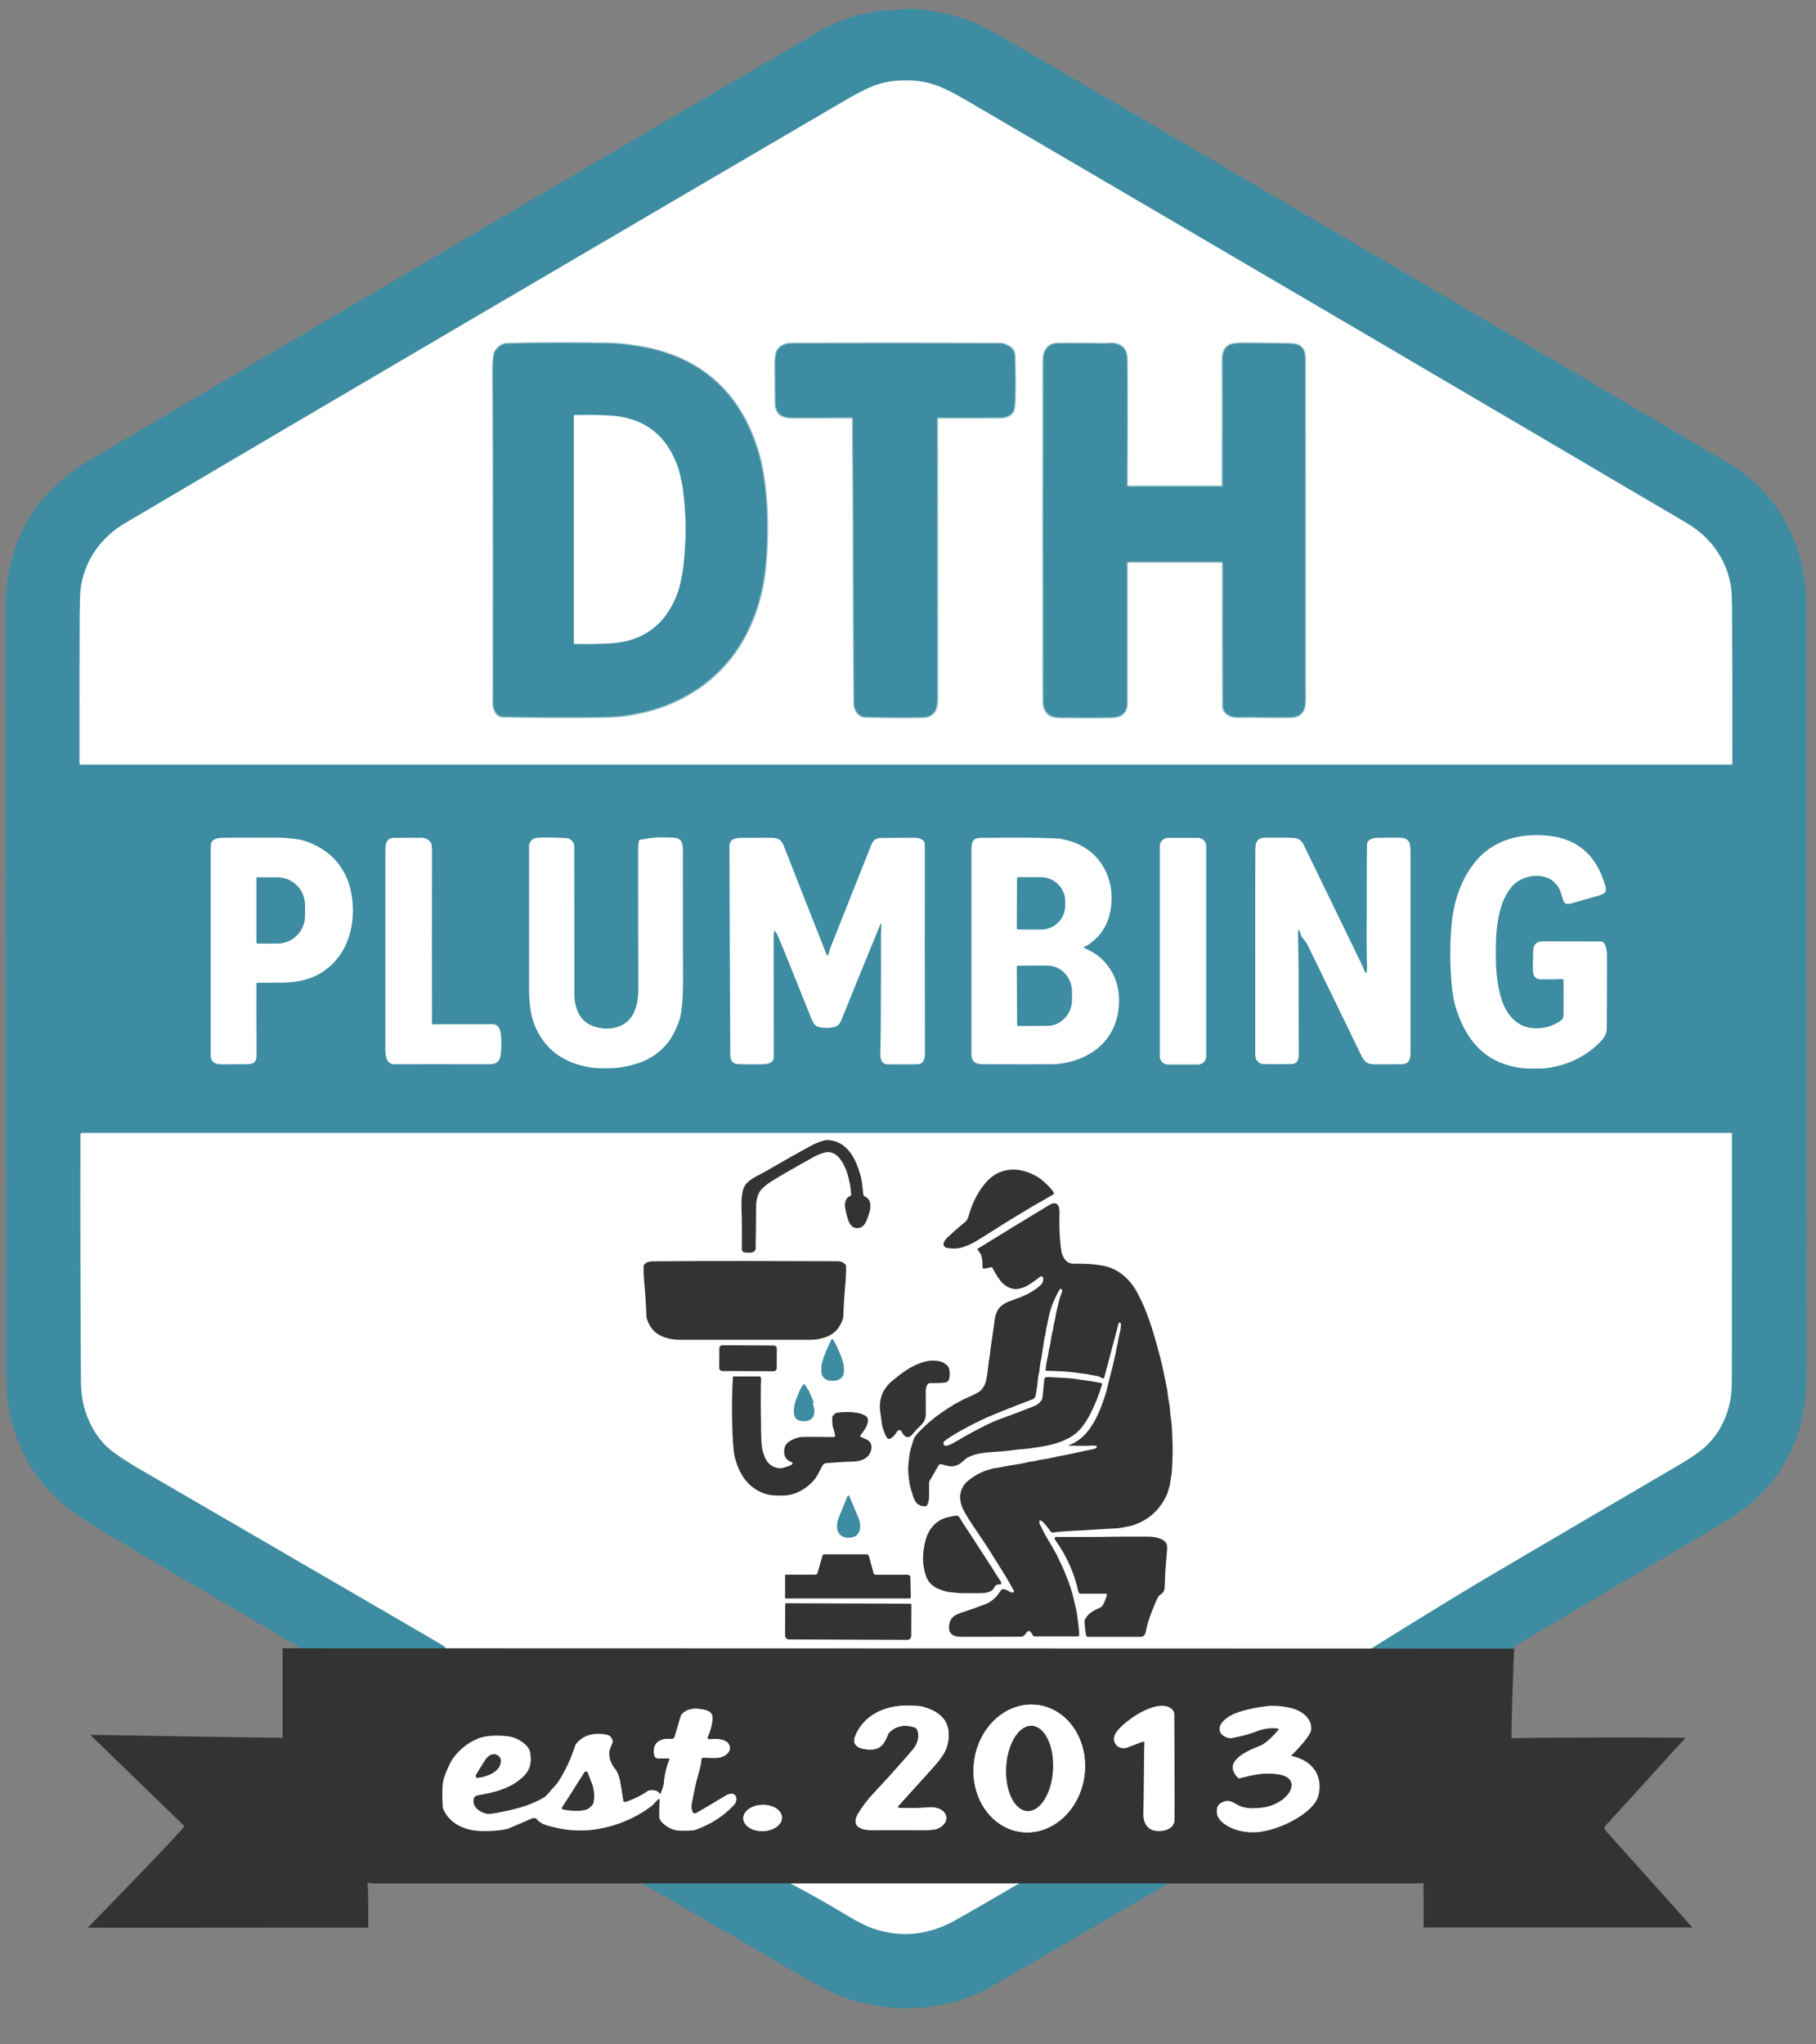
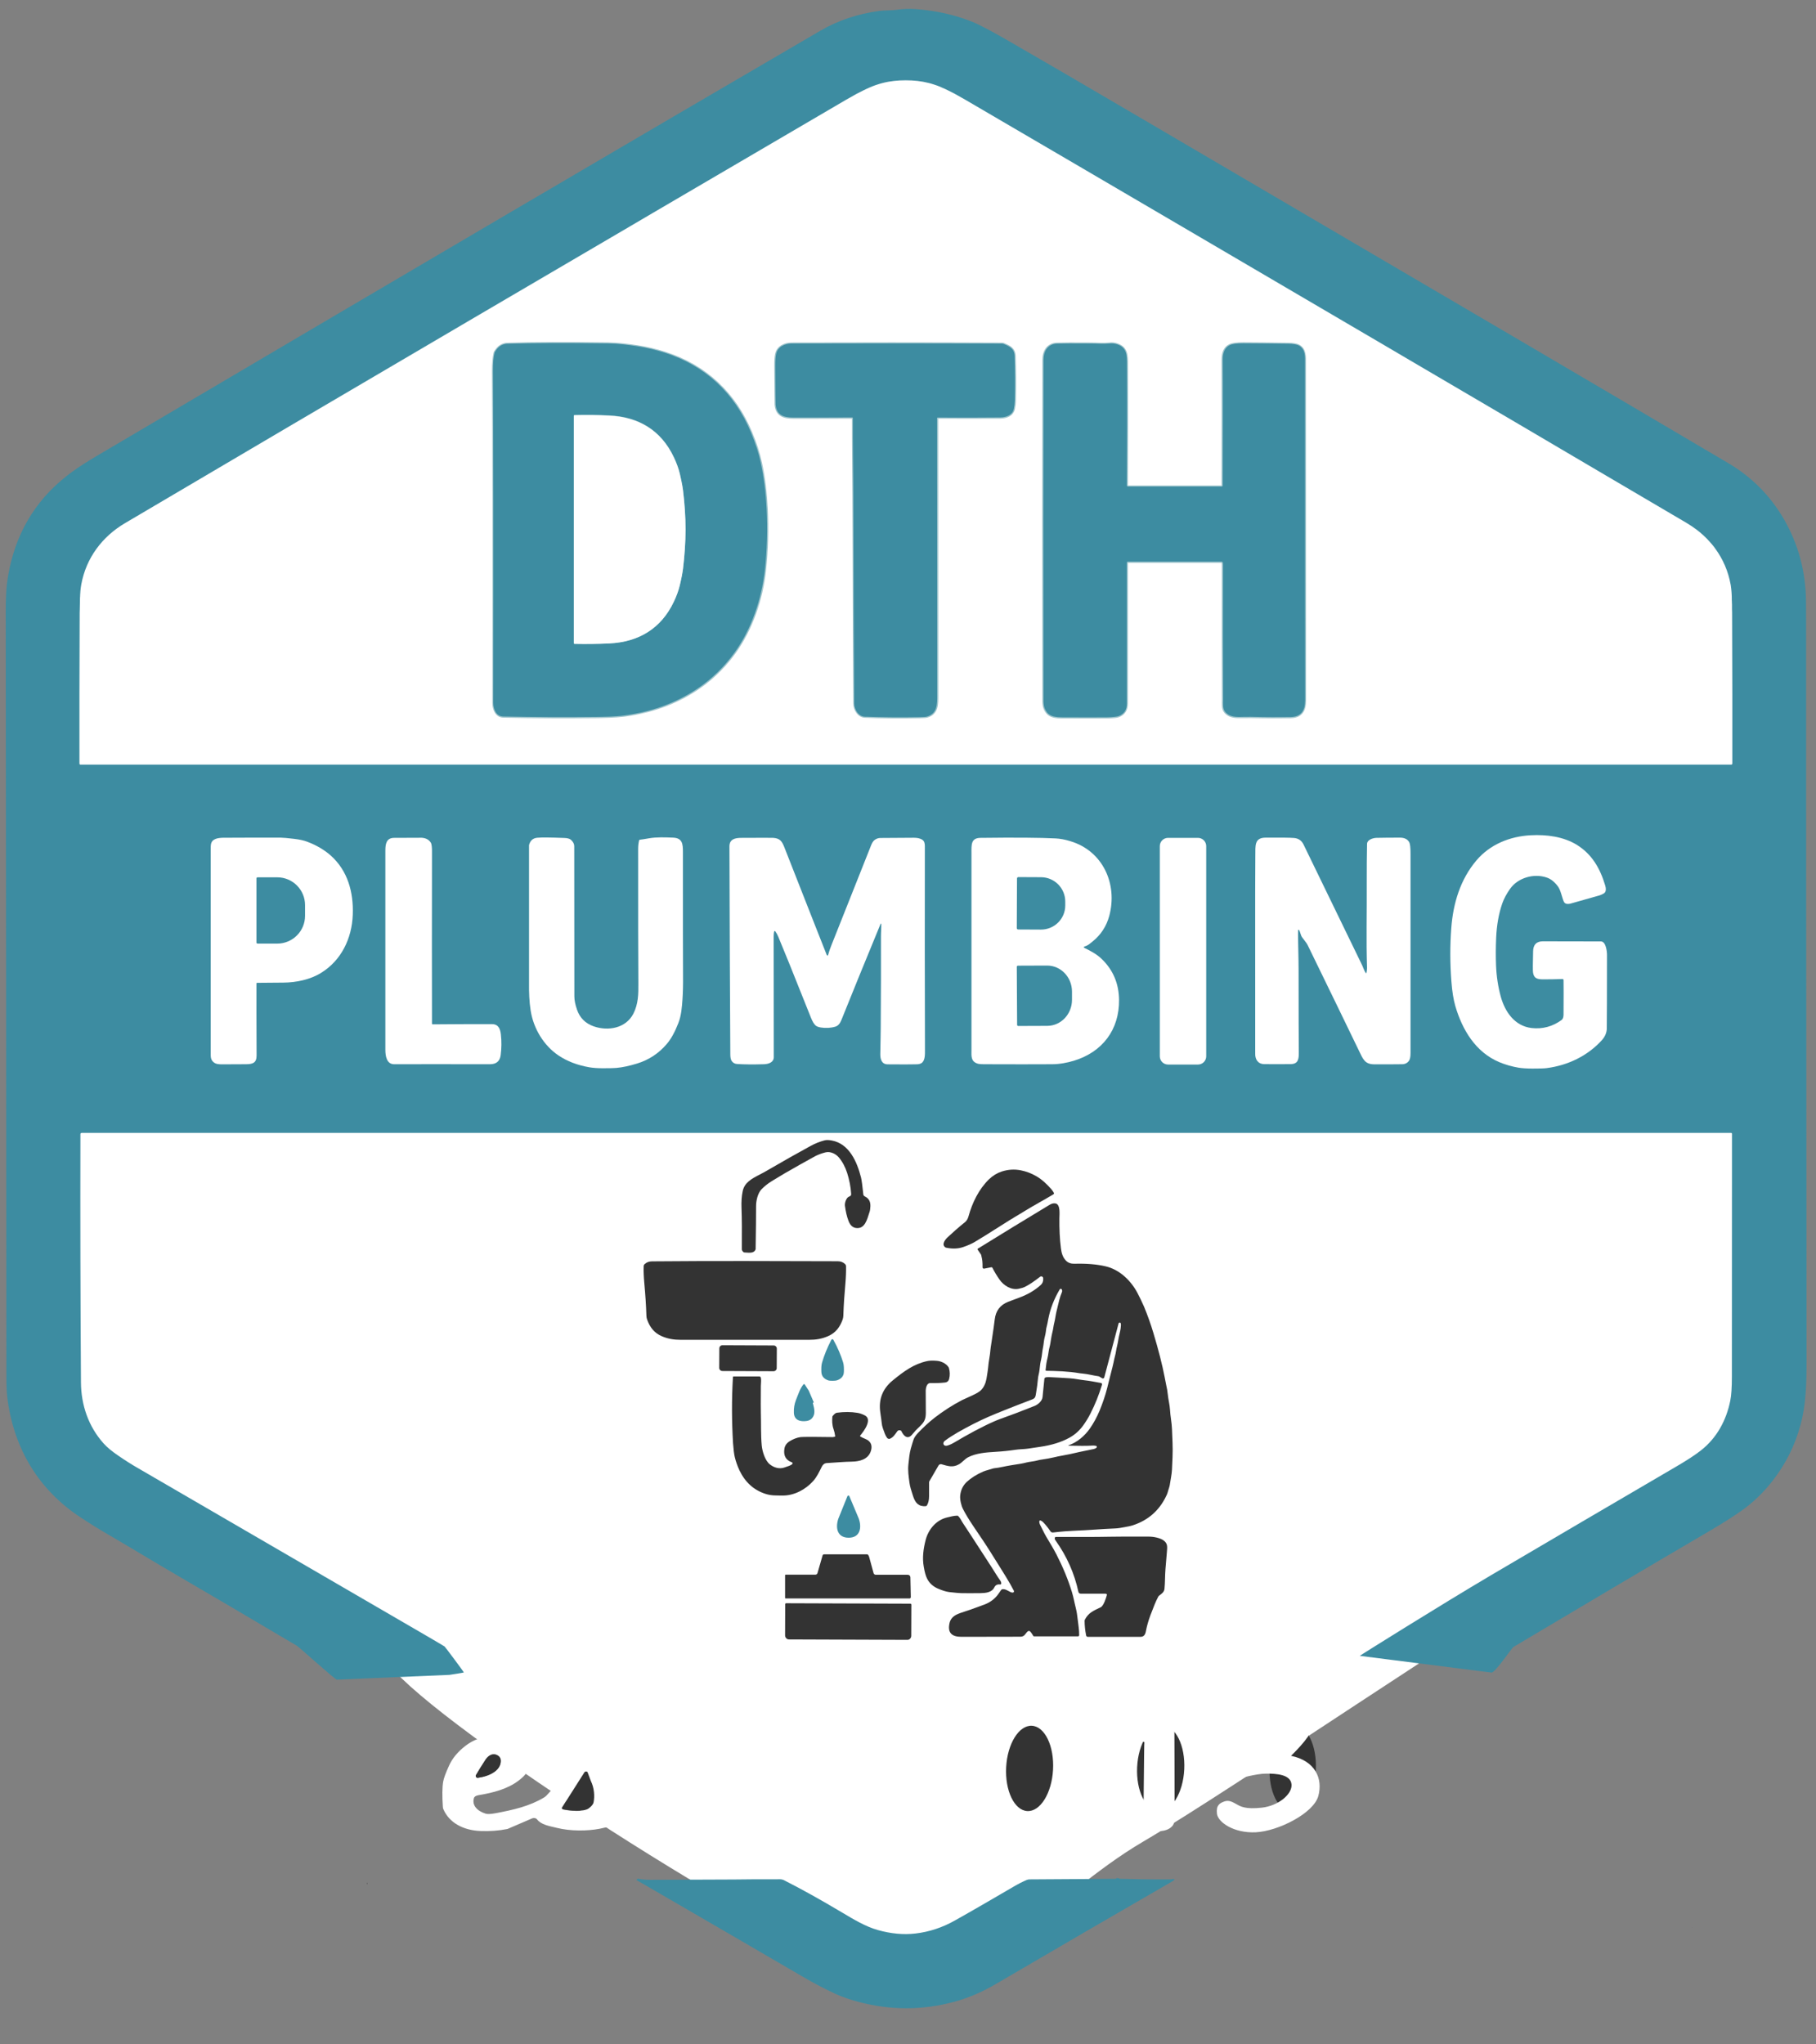
<svg xmlns="http://www.w3.org/2000/svg" id="Layer_1" version="1.1" viewBox="0 0 1671 1881">
  <rect x="0" y="0" width="1671" height="1881" fill="#808080" stroke="none" />
  <defs>
    <style>
      .st0 {
        fill: none;
        stroke: #9ec4cc;
        stroke-width: 2px;
      }

      .st1 {
        fill: #3d8ca1;
      }

      .st2 {
        fill: #fff;
      }

      .st3 {
        fill: #333;
      }
    </style>
  </defs>
  <path class="st2" d="M793.2,63.6L270.1,351.6s-188.1,88.2-223.3,155.8-29.4,755.3,2.9,817c32.3,61.7,243.4,146.2,320.3,220.4s379.1,264.5,452.6,279.2,144-79.3,229.2-129.3,320.3-211.6,390.9-249.8c70.5-38.2,196.9-76.4,196.9-191s-20.6-467.3-20.6-602.4,17.6-120.5-88.2-238S860.8,40.3,860.8,40.3l-67.6,23.3Z" />
  <path class="st0" d="M455.2,324.6c-1,4.1-1.5,9.8-1.5,17.1.4,57.1.5,158.7.3,304.8,0,6.1,2.5,12.8,9.2,12.9,28.2.6,56.8.7,85.8.4,6.5-.1,17.3-.3,25.3-1.3,14.3-1.9,27.5-5.3,39.5-10,25.9-10.3,46.6-26.3,62.2-47.9,15.6-21.7,25-49.1,27.9-76.1,2-18.5,2.5-37.2,1.6-56.2-.8-15.3-2.5-29.4-5.3-42.2-1.9-8.9-4.9-18.3-9.1-28.2-15-35.8-41.7-61.3-79.4-73.3-8.2-2.6-16.6-4.6-25.1-5.9-8.6-1.3-18-2.5-27.1-2.6-37.6-.5-68.3-.4-92.4.3-4.8.1-8.6,2.5-11.4,7.2-.3.3-.4.6-.5,1" vector-effect="non-scaling-stroke" />
  <path class="st0" d="M862.8,384.2c19.4.1,38.6.1,57.7,0,5.4-.1,11-2,12.4-7.9.5-2.4.9-5.2.9-8.3.3-14.1.2-27.5-.2-40.2-.2-6.9-4.5-8.9-10.1-11.2-.5-.2-1.1-.3-1.7-.3-70.8-.3-135.3-.3-193.5-.1-6.1,0-12.6,2.8-14.1,9.5-.6,2.5-.8,6.1-.8,10.9.2,23.1.3,35,.3,35.7.8,10,7.6,12,16.1,12,20.9,0,39,0,54.4-.1.4,0,.7.3.7.6h0c-.1,23.5.4,51.8.4,70.6.3,100,.6,164,.8,191.9,0,5.5,3.8,12,9.8,12.2,14.9.6,31.7.7,50.5.4,3.4-.1,5.6-.2,6.6-.5,9.7-2.8,9.4-11.4,9.4-19.7-.1-104.1-.1-189.1-.1-254.9-.1-.3.2-.6.5-.6h0" vector-effect="non-scaling-stroke" />
  <path class="st0" d="M1037.5,516.9h86.2c.8,0,1.4.6,1.5,1.3s.1,1.5.1,2.3c-.1,45.8,0,86.8.1,123,0,4.5-.5,8.6,1.6,11.3,3.4,4.6,9.1,5.1,14,5,6.2-.1,13.2-.1,21,.1,3.4.1,11.9.1,25.5,0,5.8-.1,9.7-2.2,11.7-6.5,1.6-3.3,1.6-7.3,1.6-11.5,0-20.1-.1-122.4-.1-307,0-6.6.5-13.1-5.3-16.7-1.9-1.1-5.2-1.7-10.1-1.8-12.4-.2-26.2-.3-41.3-.4-5.9,0-10,.5-12.4,1.6-4.4,2.1-6.6,6.5-6.6,13.3.1,27.3.1,65.9,0,116,0,.5-.4.9-.9.9h-86.3c-.6,0-1-.5-1-1h0c.2-38,.2-75.2.1-111.4,0-8.2.1-15.5-9.1-18.5-2.3-.8-4.7-1-7.1-.7-5.5.6-11.1,0-16.6,0-15.4-.1-26-.1-31.6.1-8.5.3-12.4,7-12.4,14.8-.2,94.2-.2,197.3,0,309.5,0,6.9-.3,10.4,3.2,15,3.1,4.1,8.9,4.5,13.9,4.5,20.5.1,34.4,0,41.7,0,5.3-.1,8.7-.4,10.4-1.1,5-1.9,7.5-5.8,7.5-11.6v-129.8c.1-.4.4-.7.7-.7h0" vector-effect="non-scaling-stroke" />
  <path class="st0" d="M528,487.2v104.5c0,.4.3.7.7.7,10.4.3,21.1.2,32-.4,26.8-1.3,47.6-13.5,59.4-38.5,2.5-5.3,4.3-10.3,5.4-14.9,1.5-6.5,2.5-11.6,3-15.5,1.4-11.8,2.3-23.9,2.3-36s-.9-24.3-2.3-36c-.5-3.9-1.4-9-3-15.5-1.1-4.6-2.9-9.6-5.4-14.9-11.8-25-32.6-37.2-59.4-38.5-10.9-.5-21.6-.6-32-.4-.4,0-.7.3-.7.7v104.7" vector-effect="non-scaling-stroke" />
  <path class="st1" d="M455.6,323.5c2.8-4.7,6.6-7.1,11.4-7.2,24-.7,54.8-.8,92.4-.3,9.1.1,18.6,1.3,27.1,2.6,8.5,1.3,16.9,3.3,25.1,5.9,37.7,12,64.4,37.5,79.4,73.3,4.1,9.9,7.2,19.3,9.1,28.2,2.7,12.8,4.5,26.9,5.3,42.2,1,19,.4,37.7-1.6,56.2-3,27-12.3,54.5-27.9,76.1-15.6,21.6-36.3,37.6-62.2,47.9-12,4.8-25.1,8.1-39.5,10-8,1.1-18.8,1.2-25.3,1.3-29,.3-57.6.2-85.8-.4-6.7-.1-9.2-6.8-9.2-12.9.2-146.1.1-247.7-.3-304.8,0-7.3.4-13,1.5-17.1.2-.3.3-.6.5-1h0ZM528,487.2v104.5c0,.4.3.7.7.7,10.4.3,21.1.2,32-.4,26.8-1.3,47.6-13.5,59.4-38.5,2.5-5.3,4.3-10.3,5.4-14.9,1.5-6.5,2.5-11.6,3-15.5,1.4-11.8,2.3-23.9,2.3-36s-.9-24.3-2.3-36c-.5-3.9-1.4-9-3-15.5-1.1-4.6-2.9-9.6-5.4-14.9-11.8-25-32.6-37.2-59.4-38.5-10.9-.5-21.6-.6-32-.4-.4,0-.7.3-.7.7v104.7Z" />
  <path class="st1" d="M862.8,384.2c-.3,0-.6.3-.6.6h0c0,65.8,0,150.7.1,254.9,0,8.3.3,16.9-9.4,19.7-1,.3-3.2.5-6.6.5-18.7.3-35.6.1-50.5-.4-6-.2-9.7-6.7-9.8-12.2-.2-27.9-.5-91.8-.8-191.9,0-18.7-.5-47-.4-70.6,0-.4-.3-.7-.6-.7h0c-15.4.1-33.5.1-54.4.1-8.4,0-15.3-2-16.1-12-.1-.8-.2-12.7-.3-35.7,0-4.8.2-8.4.8-10.9,1.5-6.7,8-9.4,14.1-9.5,58.2-.2,122.7-.2,193.5.1.6,0,1.2.1,1.7.3,5.6,2.3,9.9,4.3,10.1,11.2.4,12.7.5,26.2.2,40.2-.1,3.1-.4,5.9-.9,8.3-1.3,5.9-7,7.8-12.4,7.9-19,.2-38.3.2-57.7.1h0Z" />
  <path class="st1" d="M1037.5,516.9c-.3,0-.6.3-.6.6h0v129.8c0,5.8-2.5,9.7-7.5,11.6-1.7.6-5.1,1-10.4,1.1-7.2.1-21.1.1-41.7,0-5,0-10.8-.4-13.9-4.5-3.5-4.6-3.2-8-3.2-15-.2-112.1-.2-215.3,0-309.5,0-7.8,3.9-14.5,12.4-14.8,5.6-.2,16.2-.2,31.6-.1,5.5,0,11,.6,16.6,0,2.4-.3,4.8,0,7.1.7,9.2,3,9,10.3,9.1,18.5.2,36.3.1,73.4-.1,111.4,0,.6.5,1,1,1h86.3c.5,0,.9-.4.9-.9h0c.1-50.1.2-88.8,0-116,0-6.8,2.2-11.2,6.6-13.3,2.4-1.1,6.5-1.6,12.4-1.6,15.1.1,28.9.2,41.3.4,4.9.1,8.2.7,10.1,1.8,5.9,3.6,5.3,10.1,5.3,16.7,0,184.6,0,286.9.1,307,0,4.1,0,8.1-1.6,11.5-2,4.3-5.9,6.4-11.7,6.5-13.6.1-22.1.1-25.5,0-7.7-.2-14.7-.3-21-.1-4.9.1-10.6-.4-14-5-2.1-2.8-1.6-6.9-1.6-11.3-.2-36.2-.2-77.2-.1-123,0-.8,0-1.6-.1-2.3-.1-.8-.7-1.3-1.5-1.3h-86.3v.1h0Z" />
  <path class="st2" d="M630.8,487.2c0,12.1-.9,24.3-2.3,36-.5,3.9-1.4,9-3,15.5-1.1,4.6-2.9,9.6-5.4,14.9-11.8,25-32.6,37.2-59.4,38.5-10.9.5-21.5.6-32,.4-.4,0-.7-.3-.7-.7v-209c0-.4.3-.7.7-.7,10.4-.3,21-.2,32,.4,26.8,1.2,47.6,13.4,59.4,38.5,2.5,5.3,4.3,10.3,5.4,14.9,1.5,6.5,2.5,11.6,3,15.5,1.4,11.5,2.3,23.7,2.3,35.8Z" />
  <path class="st1" d="M1661.9,595c0-20.2,0-34-.1-41.5-.2-27.6-7.1-52.9-20.4-75.9-12.7-21.8-29.9-39-51.6-51.7-.5-.3-7.4-4.3-20.7-12.2-67-39.7-238.3-140.3-513.9-301.9-55.5-32.6-97.2-56.9-125-72.9-17.5-10.1-29.5-16.5-36-19-15.6-6.2-32.7-10.1-51.4-11.5-5.7-.5-11.6-.2-17.5.6-4.5.7-11.1.4-16.6,1.1-19.9,2.8-37.8,8.8-53.9,18.2C588.3,125.4,370.4,253.5,101,412.5c-18.2,10.7-31.3,18.2-44.8,29.7-28.9,24.7-45,57.2-49.8,94.8-.7,6-1.1,14.7-1.1,26.2,0,24.7,0,64.5.1,119.4.2,106.6.3,301.9.5,585.8,0,8.3.4,15.1,1.2,20.6,6.4,45.1,28.9,82.2,66.9,107.2,8.8,5.8,17.3,11.1,25.6,15.9,21.3,12.4,44.4,26.5,65.6,38.8,28,16.3,64,37.5,108.1,63.6,1.9,1.1,34.7,30.9,36.7,31.1l103.6-4.4c.2,0,13.1-2,13.2-2.2.2-.3-17.4-23.8-17.7-23.9-3.5-2.2-9.3-5.5-17.1-10.1-110.6-64.3-199.1-115.7-265.5-154.3-5.2-3-11.1-6.7-17.5-11.1-5.9-4-10.5-7.8-13.8-11.5-13.8-15.5-20.6-35.2-20.7-56.1-.5-74.8-.7-150.9-.5-228.4,0-.6.5-1.1,1.1-1.1h1517.8c.5,0,.8.4.8.8,0,7.2,0,81.7-.1,223.4,0,10.1-.5,17.5-1.5,22.3-3.6,17.9-12.3,34.1-26.9,45.6-5.2,4.1-12.5,8.9-21.9,14.4-59.7,34.9-116.6,68.3-170.8,100.2-48.1,28.4-121.6,74.5-121.3,74.5l121.2,15.4c3.3.3,18.8-22.8,20.1-23.5,61.9-36.9,122.7-72.9,182.4-107.9,9.7-5.7,20.1-12.3,27.5-17.5,10.5-7.4,20.1-16.6,28.7-27.6,12-15.4,20.6-32.6,25.7-51.6,5-18.4,5.5-37.4,5.5-58.9-.4-386.6-.5-605.6-.4-657.1h0ZM1594,701.2v1.1c0,.3,0,.5-.1.7,0,.1,0,.2-.1.2-.1.2-.4.4-.6.4H73.9c-.4,0-.7-.2-.7-.6,0-.2-.1-.4-.1-.7v-1.1c-.1-36.5,0-82.2.2-137.2v-.2c0-.5,0-1.5.1-3,0-2.2.1-5.5.2-9.9,0-.6,0-1.3.1-1.9,0-1.2.1-2.4.2-3.6,0-.6.1-1.1.1-1.7.2-2.2.5-4.1.8-5.9,4.4-24.2,19.1-44,40.4-56.5,100.4-59.3,206-121.4,316.6-186.3,6.9-4.1,13.8-8.1,20.8-12.2,41.7-24.5,84.1-49.3,127.1-74.5,7.2-4.2,14.4-8.4,21.6-12.7,57.7-33.8,116.7-68.3,176.9-103.6,2.4-1.4,4.7-2.7,6.9-3.9,1.1-.6,2.2-1.2,3.2-1.8,2.1-1.1,4.2-2.2,6.1-3.1,1-.5,1.9-.9,2.9-1.4,1.9-.9,3.6-1.6,5.3-2.3,1.3-.5,2.5-1,3.8-1.4.6-.2,1.3-.4,1.9-.6,1.3-.4,2.5-.8,3.8-1.1,6.9-1.8,13.9-2.5,21.3-2.5s14.3.7,21.3,2.5c1.3.3,2.5.7,3.8,1.1.6.2,1.3.4,1.9.6,1.3.4,2.5.9,3.8,1.4,1.7.7,3.5,1.5,5.3,2.3.9.4,1.9.9,2.9,1.4,1.9,1,4,2,6.1,3.1,1.1.6,2.1,1.2,3.2,1.8,2.2,1.2,4.5,2.5,6.9,3.9,67.7,39.6,133.9,78.3,198.5,116.2,14.4,8.4,28.6,16.8,42.8,25.1,49.7,29.1,98.5,57.7,146.3,85.8,6.8,4,13.6,8,20.4,12,34,19.9,67.5,39.6,100.5,59,13.2,7.8,26.3,15.5,39.4,23.2s26,15.3,38.9,22.9c25.8,15.2,51.3,30.2,76.5,45,3.3,2,6.5,4.1,9.5,6.4,1.8,1.4,3.5,2.8,5.2,4.3.6.5,1.1,1,1.6,1.5,1.6,1.5,3.2,3.1,4.7,4.8.5.5,1,1.1,1.5,1.7,1,1.1,1.9,2.3,2.8,3.4.4.6.9,1.2,1.3,1.8,6.9,9.5,11.7,20.5,13.9,32.6.2.9.3,1.8.4,2.8.1.5.1,1,.2,1.5.1,1,.2,2.1.3,3.3,0,.6.1,1.2.1,1.7.1,1.2.1,2.4.1,3.7,0,1,0,1.9.1,2.8,0,.9,0,1.7.1,2.4v4.6c0,1.7.1,2.8.1,3.2.2,55.3.3,101.1.2,137.5h0Z" />
  <path class="st1" d="M1030.6,1728.9c15.2.4,30.4.6,45.8.5.6,0,1.8-.2,3.6-.4l.8.6c-.7.7-1.3,1.1-1.7,1.4-55.3,31.9-105.7,61.3-151.3,88-7.5,4.4-13,7.6-16.5,9.5-10.9,6-22,10.5-33.1,13.5-29.2,7.9-58.5,8-87.9.2-8.4-2.2-15.4-4.7-21.2-7.3-9.4-4.3-20.7-10.2-31.2-16.4-50.7-29.6-101.5-59.1-152.4-88.6,1-1,1.6-1.4,1.8-1.1,3.3.7,7.1,1,11.4,1,49.3-.2,74.8-.3,76.7-.3,10.4-.2,24.5-.2,42.3-.2,1.4,0,2.6.3,3.8.9,15.8,8,33.8,18,53.9,30,9.9,5.9,21.2,12.7,32.3,15.8,12.1,3.4,23.7,4.5,34.7,3.2,12.7-1.5,24.8-5.5,36.3-12,15.9-8.9,33.9-19.4,54.3-31.3,3.9-2.3,7.8-4.3,11.8-6,.8-.3,1.7-.5,2.5-.5l79.6-.5c.3-1,1.6-.9,3.7,0h0Z" />
  <g>
    <path class="st3" d="M921.3,1457.1c0,.5-.5,1-1,.9h-.1c-2.5-.3-4.2.6-5.2,2.6-2.4,4.9-8.1,5.3-12.8,5.4-7.3.1-13.3.1-17.9,0-1.7,0-5.4-.4-11-1-3.2-.4-6.7-1.7-9.1-2.7-5.3-2-9-5.3-11.2-9.8-1.2-2.4-2.2-6-3-10.8-1.5-8.4-.3-16.6,1.7-24.5,2.5-9.9,9.8-18.6,20-20.9,2.7-.6,5.9-1.6,9.2-1.6.3,0,.5.1.7.3,2.1,1.9,3.1,4.7,4.6,6.8.6.8,9.2,14,25.9,39.8,2.8,4.3,5.4,8.8,8.4,13,.5.7.8,1.6.8,2.5h0Z" />
    <g>
      <path class="st3" d="M970.7,1414.8c.1-.3.4-.5.7-.5,19.7,0,35.9.1,50.1-.2,5.6-.1,17.5-.2,35.8-.1,4.2,0,10.3,1.2,13.4,3.5,3.9,2.9,3.4,5.9,3,10.9-.4,4.5-.8,9.6-1.3,15.6-.5,6.2-.3,12.3-.9,18-.3,3.1-2.6,4.5-4.9,6.3-.3.2-.6.6-.8.9-2.4,4.4-4.3,9.5-7.3,17.3-1.8,4.9-3.2,9.7-4.1,14.5-.5,2.9-1.7,5.2-4.9,5.2h-48.6c-.7,0-1.4-.5-1.5-1.3-.9-4.6-1.4-9-1.4-13.3,0-.5.1-.9.3-1.3,3.3-6.2,7.4-7.9,14.5-11.3,2.7-1.3,4.9-8.4,5.7-11.3.1-.4-.1-.8-.5-1-.3-.1-.8-.2-1.5-.2h-21.9c-1.3,0-2-.6-2.3-1.7-3.7-17.1-10.7-32.8-20.9-47.1-.9-1.1-1.1-2.1-.7-2.9h0Z" />
      <g>
        <path class="st1" d="M765.9,1232.3c.4,0,.9.3,1.2,1.1,3.7,6.7,6.6,13.5,8.7,20.3.8,2.5.8,6.2.7,8.7-.1,3.8-2.3,6.4-6.4,7.8-.7.2-2,.4-3.9.4s-3.2-.1-3.9-.3c-4.1-1.4-6.3-3.9-6.5-7.7-.1-2.4-.2-6.1.6-8.7,2-6.9,4.8-13.7,8.3-20.5.3-.7.8-1.1,1.2-1.1h0Z" />
        <path class="st3" d="M816.3,1323.2c-1.8-2.4-2.4-4.8-3.9-8.8-.6-1.8-1-3.6-1.1-5.1,0-.7-.5-4-1.3-9.7-1.7-11.9,2.1-21.7,11.4-29.3,10.5-8.6,19.4-15.1,31.6-17.8,2.2-.5,5.1-.6,8.8-.3,4.1.3,8.4,2.2,10.9,5.7.2.3.4.7.5,1.1.9,3.1,1,6.4.2,9.7-.5,2.1-1.8,3.3-4.1,3.5-3.4.4-7.8.6-13.3.5-3.2-.1-4.1,4.4-4.2,6.7,0,1.1,0,8,.1,20.8,0,5.4-1.3,8.3-5.2,12-3.2,3-5.5,5.5-7,7.4-4.3,5.6-8.1,2-10.3-2.7-.1-.3-.4-.5-.7-.6-1.3-.4-2.3-.2-3,.7-2.6,3.6-3.9,5.7-7,7-.8.2-1.8-.1-2.4-.8h0Z" />
        <path class="st1" d="M744.2,1279.7l4.7,11c-.3-.1-.5-.1-.7,0s-.3.3-.2.6c1.2,4.7,2.6,9.6-.6,13.5-1.3,1.6-3.1,2.5-5.3,2.8-5.7.8-11.4-.7-11.6-7.6-.2-4.2.5-8.1,1.9-11.7,2.6-6.5,3.7-10.4,6.9-14.4.3-.3.7-.4,1-.1.1,0,.1.1.2.2l3.7,5.7h0Z" />
        <g>
          <path class="st3" d="M781.3,1101.1c1.3-.5,2-1,1.9-2.5-.4-6.5-1.7-12.9-3.7-19.3-1.8-5.5-4.3-10.3-7.7-14.3-2.8-3.3-7.8-5.7-12.2-4.6-3.6.9-6.7,2.1-9.3,3.4-8.6,4.7-18.2,10.1-28.6,16.1-2.1,1.2-6,3.6-11.6,7-3.7,2.3-6.8,4.8-9.5,7.6-3.4,3.6-4.9,10.5-4.9,15.3,0,9-.1,22.2-.4,39.7,0,.1,0,.2-.1.3-1.5,3.8-6.1,2.9-10.3,2.7-.3,0-.6-.2-.9-.4-1-.9-1.4-1.8-1.4-2.5.1-18.1.1-27-.3-38.2-.2-5.6.1-10.7,1.1-15.3,1.6-7.9,8.2-11.4,15.7-15.3,2.6-1.3,5.3-2.8,8-4.4,13.2-7.7,26-14.9,38.4-21.7,4.5-2.5,8.9-4.2,13.1-5.3,1.9-.5,4.1-.4,6.8.1,16.2,3,23.3,19.9,26.9,34.1.6,2.5,1.3,7.7,2.1,15.6.1.7.5,1.2,1.3,1.7.9.5,1.4.9,1.7,1,2.5,1.8,3.6,4.4,3.5,8-.1,2.2-.3,3.9-.7,5.1-2.4,7.5-4.4,16.1-12.6,15-3.6-.5-5.7-3.4-6.9-6.7-1.5-3.9-2.5-8.5-3.2-13.6-.4-2.6,1.1-7.6,3.8-8.6h0Z" />
          <path class="st3" d="M969.7,1097.6c.3.5.1,1.1-.4,1.4-4.4,2.6-8.6,5.1-12.6,7.3-5.8,3.3-9.9,5.7-12.5,7.3-6.7,4.2-13.5,8-19.8,12.1-14.9,9.5-24.3,15.3-28.1,17.5-2.3,1.3-5.6,2.8-9.9,4.3-4.6,1.6-9.9,1.9-15.9.6-.3-.1-.6-.2-.8-.4-3.5-2.6,0-7.1,2.3-9.2,4.7-4.4,10.1-9.2,16.2-14.1,1.5-1.3,2.4-3.1,3-5.2,3.4-12.4,9.5-25,18.9-34.1,3.5-3.3,7.4-5.7,11.7-7.1,5.9-1.9,11.7-2.2,17.4-1.1,5.1,1,9.8,2.8,14.3,5.4,5.3,3,10.1,7.7,13.9,12,1,1.3,1.8,2.3,2.3,3.3h0Z" />
          <path class="st3" d="M983.2,1330.3c-.1,0-.2-.1-.2-.2s0-.1.1-.1c7.9-2.6,14.9-8.6,19.7-15.4,3.5-5,6.4-10.4,8.9-16.3,3-7.3,5.4-14.4,7.1-21.1,1.7-6.7,2.8-11.4,3.5-13.9.5-1.8.7-2.7.7-2.8.4-1.2.8-3.3,1.5-6.2.6-3,1.1-5,1.4-6.2,1-3.4,1.1-6.3,2-9.6,1-3.8,1.2-7.3,2.3-11.4.6-2.2,1.7-7.9,1-9.5-.2-.5-.8-.7-1.3-.5-.3.1-.5.4-.6.6l-13.2,49.8c-.2.7-.9,1.1-1.6.9-.1,0-.2-.1-.3-.1l-2.5-1.5c-.3-.2-.7-.3-1-.4-4.3-.5-9.8-2.1-15-2.5-.9-.1-1.5-.1-1.9-.2-11-1.9-21.5-2.1-31.1-2.3-.4,0-.6-.3-.6-.7v-.1c.4-4.2.9-7.7,1.7-10.6,1-4,1-7.4,2.2-11.4.2-.6.6-2.9,1.2-6.9.6-4.1,1.6-6.9,2.1-10.5.2-1.3.4-2.5.7-3.6,1-3.9,1.3-7.5,2.2-11.1,2.1-8.5,2.7-12.1,4.9-17.4.4-.9.3-1.8-.1-2.6-.3-.5-1-.7-1.5-.4-.2.1-.3.2-.4.4-5.2,8.8-8.7,17.8-10.5,27.2-.6,3.4-1.1,5.6-1.4,6.7-.4,1.4-.7,2.9-.8,4.5-.3,3.2-1.6,6.7-1.9,9.8-.3,2.4-.5,4.2-.8,5.4-.8,3.7-.9,7.5-1.7,10.8-.6,2.3-1.1,5.6-1.5,9.7-.2,2.5-1.3,5.8-1.4,7.9-.4,4.6-1,8.9-1.7,13-.6,3.5-.5,5.1-3.8,6.3-19.4,7.4-32.8,12.8-40.2,16-9.1,4-18.5,8.8-28.3,14.4-4.3,2.5-8.2,5-11.7,7.6-2.5,1.9-1.3,5.3,2,4.5,1.9-.4,5-1.9,6.8-3,11.7-7,25.3-14.4,36.5-19.3,2.6-1.2,7-2.8,13.1-5,9-3.2,15.9-6.1,24-9.2,3.1-1.2,7.1-4.4,7.5-8.2.6-5.7,1.2-11.3,1.7-16.9,0-.4.3-.8.7-1,.9-.4,2-.5,3.2-.5,6.5.3,12.9.7,19.3,1.1,4.7.3,9.7,1.4,13.4,1.8,5.7.6,9.1,1.4,15.4,2.5.7.1,1.2.8,1,1.5v.1c-2.7,9.2-6.3,18.1-10.7,26.7-1.8,3.6-4,7.2-6.6,10.8-3.4,4.7-7.6,8.5-12.7,11.3-7.4,4.1-16.5,6.9-27.1,8.4-2.7.4-6.2.9-10.7,1.6-4.1.6-8.2.5-11.9,1.1-5.4.8-11.6,1.5-18.7,1.9-8.7.5-17.7,1.3-24.8,5-3,1.5-5.6,5-8.7,6.6-5.6,3.1-10.2,1.4-15.8-.2-1-.3-2.1.2-2.7,1.1l-8.4,14.5c-.2.3-.3.7-.3,1.1v12.6c0,3.6-.7,6.5-2,8.6-.1.2-.3.4-.5.5-.3.2-1.2.3-2.6.2-6-.4-8.2-4.7-9.9-10.1-1.2-3.9-2.6-7.7-3.1-11.8-.7-5.5-1.6-10.9-.9-16.9.5-4.3.9-9.8,2.2-14.3,1-3.4,1.8-6.2,2.5-8.2.6-1.8,2-3.8,4-6,4-4.2,9.8-9.8,15.5-14.2,7.9-6.1,16.3-11.5,25.1-16.1.9-.4,4-1.9,9.4-4.3,3.9-1.8,6.6-3.4,8-4.8,2.6-2.6,4.3-6.2,5.1-10.5.8-4.7,1.3-8.1,1.5-10.1.5-6.7,1.8-11,2.2-17.1,0-.6.4-2.9,1-6.9,1.5-10,2.5-16.9,2.9-20.5.9-8,5-13.4,12.4-16.3,3.7-1.4,7.2-2.7,10.4-3.9,7.5-2.8,14.1-6.6,19.6-11.6,1.4-1.3,2.2-3.1,2.2-5v-1.1c0-1-.8-1.8-1.8-1.8-.4,0-.8.1-1.1.4-5.5,4.3-10.1,7.4-13.8,9.2-1.4.7-3.3,1.3-5.7,1.8-6.9,1.5-13.9-2.9-17.7-8.3-2.5-3.5-4.7-7.2-6.7-11.1-.2-.3-.6-.5-.9-.4l-6.6,1.3c-.7.1-1.4-.3-1.5-1v-.3c0-4.6-.1-6.8-1.3-11.3-.1-.2-.1-.4-.3-.6l-3-4.4c-.1-.2-.1-.5.1-.7h0c21.8-13.5,43.9-27,66.3-40.5,1.9-1.1,3.6-1.5,5.3-1.2,4.8.9,3.6,10.3,3.6,13.7-.1,9.8.3,19,1.4,27.5.6,4.7,1.7,8.4,4.7,11.5,2,2,4.6,2.9,7.8,2.8,11.1-.3,20.7.5,28.7,2.4,13,3,23.6,13.5,29.5,25,1.4,2.7,3.9,7.7,5.8,12.1,3.2,7.8,6.1,15.8,8.6,24.2,4.6,15.3,8.1,28.9,10.4,40.8,1,5.1,1.5,7.7,1.5,7.7.6,2.3,1,4.9,1.3,7.7.5,5.2,1.8,9.6,2.1,14.6.2,5.1,1.6,11.9,1.8,17.5.3,8.4.9,17,.5,26-.3,5.9-.4,9.7-.5,11.4-.2,4.2-1.2,8.7-1.7,12.2-.4,3.6-1.4,5.5-2.3,8.9-.3,1-.7,2.1-1.4,3.4-6.4,13.3-16.6,22.2-30.7,26.8-1.9.6-4.2,1.1-7.1,1.6s-6,1.2-9.6,1.3c-13.3.5-23.2,1.6-37.2,2.1-5.3.2-11.8.7-19.4,1.6-1,.1-2-.3-2.5-1.2-2.2-3.2-4.4-6-6.7-8.3-.7-.7-1.4-1.2-2.2-1.5-.5-.2-1.1,0-1.2.5,0,.1-.1.2-.1.3,0,1.2.3,2.3.9,3.4,1.8,3.4,3.4,7.1,5.4,10.5,3.7,6.3,6.3,10.3,9.6,16.7,5.9,11.5,10.6,22.9,14.1,34.3,1.6,5.2,2.4,10.2,3.6,14.8.8,3.2,1.4,6.9,1.8,10.9.4,4,1.4,9.1,1.3,14.1,0,.6-.5,1.1-1.1,1.1h-40.4c-.3,0-.6-.2-.7-.4-.6-1.1-1.4-2.3-2.4-3.6-1-1.3-2.1-1.3-3.3-.1-1.8,1.9-2.5,4.4-6.2,4.4-18.9.1-37,.1-54.3.1-8.9,0-13-3.8-10.8-13,.8-3.2,2.9-5.7,6.3-7.4,2-1,4.8-2,8.3-3.1,1.7-.5,4.5-1.5,8.4-2.9,5.5-2,8.8-3.2,9.8-3.6,5.1-2.1,9.2-5.3,12.3-9.8.9-1.4,1.7-2.5,2.3-3.3.3-.4.7-.6,1.1-.7,3.7-.6,7.1,3.4,9.7,3.1.7-.1,1.1-.7,1-1.3,0-.1-.1-.3-.1-.4-2.1-4.1-4.6-8.4-7.4-13-3.2-5.1-7.8-12.7-14.1-22.6-4.8-7.7-9.7-14.8-14.9-22.5-4.9-7.2-8.3-12.9-10.4-17.1-1.6-3.1-2.9-8.6-2.6-12.2.5-5.2,2.5-9.3,5.9-12.6,4-3.7,9.1-7,15.4-9.7,2.6-1.1,5.7-1.7,8.3-2.6.5-.2,1.1-.3,1.6-.4,5.2-.5,10.5-2,15.9-2.8,6.9-1,11.4-1.8,13.8-2.5,3.1-.8,7.1-1,10.6-2,1.1-.3,2.5-.6,4.2-.8,3.5-.5,6.9-1.1,10.3-1.9,2.1-.5,3.4-.8,4-.9.5-.1,2.8-.6,6.8-1.3,3.4-.6,5.6-1.1,6.8-1.4,1.9-.5,8.4-1.9,19.3-4.1,1-.2,1.8-.6,2.5-1.2.4-.3.5-1,.1-1.4-.1-.2-.3-.3-.5-.3-.9-.2-1.8-.3-2.6-.3-5.8.4-13.4.3-22.7.1h0Z" />
          <path class="st3" d="M685.5,1160.4c27.1,0,55.6.1,85.4.2,2.7,0,5,.9,6.8,2.7.5.5.8,1.2.8,1.9.1,4.8-.1,10.1-.6,15.9-.9,9.9-1.6,19.8-1.9,29.7,0,1.2-.3,2.4-.7,3.6-2.5,6.8-6.3,12.1-13.5,15.2-5.6,2.4-10.9,3.3-17.6,3.3h-117.6c-6.6,0-12-.9-17.6-3.3-7.2-3.1-11-8.4-13.5-15.2-.4-1.1-.7-2.4-.7-3.6-.3-9.9-1-19.8-1.9-29.7-.5-5.8-.8-11.1-.6-15.9,0-.7.3-1.4.8-1.9,1.9-1.8,4.2-2.6,6.8-2.6,30-.3,58.4-.3,85.6-.3h0Z" />
          <path class="st3" d="M664.8,1237.9l47.1.2c1.6,0,2.9,1.3,2.9,2.9l-.1,17.9c0,1.6-1.3,2.9-2.9,2.9l-47.1-.2c-1.6,0-2.9-1.3-2.9-2.9l.1-17.9c0-1.7,1.3-2.9,2.9-2.9Z" />
          <path class="st3" d="M768.2,1322c.2,0,.3-.2.3-.4-.3-2.3-.8-4.5-1.5-6.5-1.4-4-1.4-7.8-1.1-11.3,0-.3.1-.6.3-.8,1.5-1.9,2.8-2.9,3.9-3,6.6-.9,12.9-.9,18.9.1,1.9.3,4.1,1,6.5,2.2,7.7,3.6-.6,14.7-4,18.7-.2.3-.2.6.1.8h0c2.3,1.6,5.5,2.3,7.5,3.9,2.8,2.3,3.5,5.5,2.2,9.6-2.5,7.7-10.4,9.6-17.6,9.7-7,.1-12.9.7-22.8,1.3-2.1.1-3.6,1.2-4.6,3.1-2.7,5.4-4.7,9.7-8.1,13.5-7,7.8-17.5,13.4-28.1,13.3-6-.1-10.4.2-15.9-1.6-10.7-3.5-18.6-10.7-23.8-21.6-1.9-4.1-3.3-8.1-4.3-12.2-.7-3-1.2-7.3-1.6-12.8-1.2-20.1-1.3-40.3-.1-60.7,0-.4.3-.7.7-.7h23.6c.7,0,1.3.5,1.4,1.2.5,2.4,0,4.9,0,7.5-.1,14-.1,22.2,0,24.8.3,9.2-.1,20.5.8,30,.5,5.4,3.1,14.1,7.6,17.5,3.7,2.9,8.6,4.4,13.2,2.8,3-1.1,5.8-1.7,7.3-3.2.4-.4.4-1,0-1.4-.1-.1-.2-.2-.4-.2-5.6-2-7.9-6.3-6.8-12.7.5-2.8,2.1-5,4.8-6.7,3.3-2,6.6-3.3,10-3.8,1-.1,4.5-.2,10.7-.2s12.5.1,19.1.2c.8-.2,1.3-.2,1.8-.4h0Z" />
          <path class="st1" d="M780.7,1376.2c.4,0,.7.2.8.5,5.5,13.1,8.4,20,8.7,20.7,2.9,8.2,1.4,17.6-9.3,17.6s-12.3-9.3-9.5-17.5c.2-.6,3-7.6,8.4-20.8.3-.3.5-.5.9-.5h0Z" />
          <path class="st3" d="M722.4,1449.6c0-.4.3-.6.6-.6h27.3c.9,0,1.7-.6,1.9-1.4l4.7-16.3c.2-.6.7-1,1.4-1h39.7c.2,0,.4.1.6.3.6.6,1.1,1.6,1.4,3,2,7.1,3.2,11.8,3.8,13.9.2,1,1.1,1.6,2.1,1.6h29.2c1.6,0,2.4.8,2.6,2.3,0,.5.2,6.6.4,18.2,0,.7-.5,1.3-1.2,1.3h-113.9c-.3,0-.6-.2-.6-.6h0v-20.7h0Z" />
          <path class="st3" d="M837.7,1475.7c.5,0,.9.4.9.9h0l-.1,28.6c0,2.1-1.6,3.8-3.5,3.8l-109.1-.4c-1.9,0-3.5-1.7-3.5-3.8h0l.1-28.6c0-.5.4-.9.9-.9l114.3.4h0Z" />
        </g>
      </g>
    </g>
  </g>
  <path class="st3" d="M338.2,1733.1c-.19-2.45-.73,2.11.04.39-.02-.13-.03-.26-.04-.39ZM1550.94,1599.17c.06,0,.1.01.12.02-.01-.04-.05-.07-.12-.02ZM1551.06,1599.19s.04.12.04.01t-.04-.01ZM1557.13,1773.52l.07.08c.33.33.25-.09-.07-.08Z" />
-   <path class="st3" d="M1476.9,1683.9c-.9-1-.9-2.4,0-3.4l74-81.3s.03-.02.04-.03c-4.56-.47-105.18-.46-146.24.03-4.6.1-8.7.6-12.9,0-.6-.1-1,.4-1,0-.3-9.8,1.9-76.3,2.6-82.2l-1133.4-.3v81.3s.8,1.1,0,1.1c-15.2,0-133.2-2-175.9-2.7-.1,0-.2.1-.3.1-.2.2-.2.4-.1.5l85.9,83.3c1.3,1.3-88.8,93.5-88.8,93.5-.1.1-.2-.1-.2,0,0,.3.4,0,.8,0,10.8.16,157.71-.06,224.17-.06,17.8,0,29.84.02,31.93.06.8,0,1.4.6,1.4,0,0-9.66.19-30.9-.66-40.31-.77,1.72-.23-2.84-.04-.39.01.13.02.26.04.39.05-.1.1-.23.16-.39.5-1.2,1.9,0,4.4,0h960.2c2,0,3.5-.2,4.4,0,1.5.2,2.5-1.1,2.5,0l.1,40.5c0,.9,1,0,2.2,0h244c.2,0,.5.1.7,0,.08-.06.16-.08.23-.08l-80.23-89.62h0ZM675,1660.9c-9.3,9.9-20.9,17.4-34.7,22.5-3.2,1.2-9.1,1-13.8,1-6,0-11.4-2.1-16.2-6.4-2.5-2.2-3.7-4.3-3.7-6.3-.1-7.4.1-12.7.4-15.9,0-.1-.1-.2-.4-.5-.2-.1-.5-.1-.7,0-2.4,1.7-4.6,5-7.6,7.2-13.6,10-29.1,16.7-46.7,20.1-11.4,2.3-26.9,2.4-39.4-.8-7.3-1.9-14.4-2.8-18.3-7.9-.9-1.2-2.8-1.6-4.3-.9l-22.8,9.8c-.2,0-.3.1-.5.1-7.5,1.5-15.5,2.1-24.1,1.8-16.6-.6-29.1-7.8-34.4-20-.3-.7-.5-1.4-.5-2.1-.6-10.3-.5-18.1.3-23.4.5-2.9,2.3-7.9,5.5-14.9,3.1-6.6,8-12.6,15-18,7.4-5.8,16-8.8,25.8-9.1,6.5-.2,12,.1,16.4,1.1,7.4,1.6,16.5,8.2,17.4,14.5,1.5,11.1-.6,17.8-10.7,25.5-10.3,7.9-23.1,11.1-36.8,13.4-2.4.4-3.9,1.3-4.3,2.7-2,6.4,2.9,11.9,10.7,14.3,1.8.5,4.9.4,9.3-.4,16.6-3.1,31.2-6.4,44.4-14.4.9-.5,1.7-1.1,2.3-1.8,6.5-6.9,10.2-11,11.1-12.5,6.7-10.4,11.8-21.5,15.5-33.1.2-.7.5-1.3,1-1.9,6.2-7.7,15.4-10.5,27.6-8.4,3.2.5,5.2,2.5,5.8,6,0,.4,0,.9-.2,1.3-1.2,2.7-3.2,7-3.1,10.4.2,4.7,1.9,9.2,5.3,13.5,2.2,2.7,3.7,6.3,4.6,10.7.9,4.7,1.9,10.9,3.1,18.8.1.2.1.4.2.5.5.7,1.6,1,2.5.7,7.9-2.8,14.5-6.1,19.8-9.9.5-.4,1.1-.6,1.8-.7,4.6-.6,7.7.3,9.1,2.9.1.2.2.3.4.3.3.1.7,0,.8-.3,1.8-4.6,2.8-7.7,2.9-9.4.6-7.6,2.3-14.8,5.1-21.8.1-.1.1-.2.1-.3,0-.5-.5-.9-1.2-.9l-9.4-.1c-1.5,0-2.9-.8-3.2-2-2.4-8.6,1.4-16.9,15.4-15.8,1.4.1,2.7-.6,3-1.6l5.8-19.6c.1-.3.2-.6.4-.8,4.3-5.4,11.3-7,21.2-4.8,5.2,1.1,7.7,3.8,7.4,8-.3,5.7-1.8,11.4-4.5,17.1-.1.2-.2.5-.1.8.2.9,1.3,1.5,2.5,1.3,7.1-.9,16.1-.1,17.8,6,.6,2.3.2,4.3-1.2,6-5.5,6.7-14.4,4.7-23,4.8-.9,0-1.7.6-1.7,1.3-.5,7.7-3.6,15.2-5.5,23.9-1.6,7.5-2.8,13.3-3.5,17.4-.5,2.6-.2,5.1,1,7.7.1.1.2.3.3.4.7.8,2,.9,3,.4,5.2-2.9,14.1-8.2,26.5-15.7,10.6-6.5,12.5,3.4,8,8.2h0ZM703.4,1684.9c-.64.05-1.28.07-1.91.07-8.91,0-16.55-4.51-17.39-10.67-.06-.41-.09-.82-.09-1.23,0-6.1,6.9-11.42,16.09-12.17,9.7-.8,18.4,4,19.3,10.6.05.38.08.75.08,1.13,0,6.14-6.84,11.52-16.08,12.27h0ZM872.9,1598.9c-1,12.9-7.1,19.6-18.2,31.9-6.3,7-15.8,17.4-28.3,31.3-.1.1-.2.3-.2.5,0,.5.5,1,1.2,1,7.3.3,16.8.2,28.6-.4,16.1-.7,20.1,13.9,6.7,19.5-2.1.9-5.7,1.3-10.8,1.3h-46.1c-7,0-11.5.3-16-3-4-2.9-2.4-8.2-.3-11.8,4-6.7,8.7-13,14.1-18.7,9.2-9.8,19.2-20.8,29.9-33,4-4.6,6-6.8,6-6.9,5-5.8,6.7-11.9,4.9-18.2-.4-1.5-1.8-2.7-3.7-3.2-9-2.5-16.4-.9-22.2,4.8-.5.4-.9,1-1.1,1.5-3.8,9.4-7.3,16.9-23.2,13.7-3.6-.7-6-2.2-7.4-4.5-1.1-1.9-1-4.3.2-7.3,4.7-11.4,13.9-20.5,28.3-25.1,10.1-3.3,21-3.1,31.1-2.3.9.1,1.8.3,2.6.5,17.1,4.6,25,14.1,23.9,28.4h0ZM998.3,1629.1c-1.9,32.5-26.4,58-54.7,57s-49.6-28.1-47.7-60.5c1.86-31.88,25.48-57.03,53.09-57.03.54,0,1.07.01,1.61.03,28.3.9,49.6,28,47.7,60.5Z" />
  <path class="st2" d="M943.6,1686.1c-28.3-1-49.7-28.1-47.7-60.5h0c1.9-32.5,26.4-58,54.7-57s49.7,28.1,47.7,60.5h0c-1.9,32.5-26.4,58-54.7,57ZM945.6,1666.5c11.9.3,22.4-17,23.4-38.7s-7.9-39.5-19.8-39.9c-11.9-.3-22.4,17-23.4,38.7s7.9,39.5,19.8,39.9Z" />
  <path class="st2" d="M827.4,1663.6c7.3.3,16.8.2,28.5-.4,16.1-.8,20.1,13.9,6.7,19.5-2.1.9-5.7,1.3-10.8,1.3-28,0-43.3-.1-46.1,0-7,0-11.5.3-16-3-4-2.9-2.4-8.3-.3-11.8,4-6.7,8.7-13,14.1-18.7,9.3-9.8,19.3-20.8,29.9-33,4-4.5,6-6.8,6-6.9,5-5.8,6.7-11.9,4.9-18.2-.4-1.5-1.8-2.7-3.7-3.2-9-2.5-16.4-.8-22.2,4.8-.5.5-.8,1-1.1,1.5-3.9,9.4-7.3,16.9-23.2,13.7-3.5-.7-6-2.2-7.4-4.5-1.1-1.8-1-4.3.2-7.3,4.7-11.4,13.9-20.4,28.3-25.1,10.1-3.3,21-3.1,31.1-2.3.9.1,1.8.2,2.6.5,17.1,4.6,25,14,23.9,28.4-1,12.9-7.1,19.6-18.2,31.9-6.3,7-15.8,17.4-28.3,31.3-.4.4-.3,1,.3,1.3.3.1.5.2.8.2h0Z" />
  <path class="st2" d="M606.1,1655.5c-2.4,1.7-4.6,5-7.6,7.2-13.6,10-29.1,16.7-46.7,20.1-11.4,2.2-26.9,2.3-39.4-.8-7.3-1.8-14.4-2.8-18.3-7.9-.9-1.1-2.8-1.5-4.3-.9l-22.8,9.8c-.2.1-.3.1-.5.1-7.5,1.5-15.5,2.1-24.1,1.8-16.5-.6-29.1-7.8-34.4-20-.3-.7-.5-1.4-.5-2.1-.7-10.3-.6-18.1.3-23.4.5-3,2.3-7.9,5.5-14.9,3-6.6,8-12.6,15-18,7.4-5.7,16-8.8,25.8-9.1,6.5-.2,12,.2,16.4,1.1,7.4,1.6,16.6,8.2,17.4,14.5,1.5,11.1-.6,17.8-10.7,25.5-10.3,7.8-23.1,11.1-36.8,13.4-2.4.4-3.9,1.3-4.3,2.7-2,6.5,2.9,11.9,10.7,14.3,1.8.6,4.9.4,9.3-.4,16.6-3.1,31.2-6.5,44.4-14.4.9-.5,1.6-1.1,2.3-1.8,6.4-6.9,10.1-11,11.1-12.5,6.6-10.4,11.8-21.5,15.5-33.1.2-.7.6-1.3,1-1.9,6.2-7.7,15.4-10.5,27.6-8.4,3.2.6,5.1,2.6,5.8,6,.1.4,0,.9-.2,1.3-1.2,2.8-3.3,7.1-3.1,10.4.2,4.7,1.9,9.2,5.3,13.5,2.2,2.8,3.7,6.3,4.6,10.7.9,4.6,2,10.9,3.1,18.8.1.8,1,1.3,2.1,1.3.2,0,.4-.1.6-.1,7.9-2.9,14.6-6.2,19.8-9.9.5-.4,1.1-.6,1.8-.7,4.6-.6,7.7.3,9.1,2.9.1.2.5.4.9.2.2-.1.3-.2.4-.3,1.8-4.6,2.8-7.8,2.9-9.4.5-7.6,2.2-14.8,5.1-21.8.2-.5-.1-1-.8-1.2h-.3l-9.4-.1c-1.6,0-2.9-.9-3.2-2-2.5-8.6,1.4-16.9,15.4-15.8,1.4.1,2.7-.6,3-1.6l5.8-19.6c.1-.3.2-.5.4-.8,4.3-5.5,11.3-7.1,21.2-4.8,5.2,1.2,7.6,3.8,7.4,8-.4,5.7-1.9,11.4-4.5,17.1-.4.9.2,1.8,1.3,2.1.3.1.7.1,1.1.1,7.2-1,16.2-.1,17.8,6,.6,2.2.2,4.2-1.2,6-5.5,6.8-14.4,4.8-23,4.8-.9,0-1.7.6-1.7,1.3-.5,7.8-3.7,15.2-5.5,23.9-1.6,7.5-2.8,13.3-3.5,17.4-.5,2.5-.1,5.1,1,7.7.4.9,1.6,1.3,2.7,1,.2-.1.4-.1.6-.2,5.2-2.9,14-8.2,26.5-15.7,10.7-6.5,12.5,3.4,8,8.2-9.3,9.9-20.9,17.4-34.7,22.5-3.2,1.2-9.1,1-13.8,1-6,0-11.4-2.1-16.2-6.4-2.4-2.2-3.7-4.3-3.7-6.3,0-7.4.1-12.7.4-15.9,0-.2-.2-.4-.5-.4-.5-.2-.6-.2-.7-.1h0ZM440,1635.9c10.6-1.5,21.1-6.8,20.8-15.8-.1-2.2-1.1-3.9-3.2-4.9-4.6-2.4-8.6.8-10.7,3.9-3.3,5-6.3,9.8-8.9,14.3-.6,1-.1,2.1,1,2.6.2-.1.5-.1,1-.1h0ZM537.8,1630.8l-20.6,32.6c-.4.6-.1,1.3.7,1.6.1,0,.2.1.2.1,5.5,1.2,18.8,2.7,23.6-.9,2.6-1.9,4.1-3.8,4.4-5.6,1.1-5.6.6-13.2-2.5-19.5-.3-.6-1.3-3.2-3-8-.2-.6-1.1-1-1.9-.8-.3,0-.7.2-.9.5h0Z" />
  <ellipse class="st3" cx="947.4" cy="1627.29" rx="39.3" ry="21.6" transform="translate(-728.6 2485.6) rotate(-86.91)" />
  <ellipse class="st3" cx="1068.02" cy="1627.14" rx="39.4" ry="21.7" transform="translate(-609.01 2614.98) rotate(-87.22)" />
  <ellipse class="st3" cx="1189.5" cy="1627.22" rx="39.6" ry="21.3" transform="translate(-487.08 2746.07) rotate(-87.55)" />
  <path class="st3" d="M440,1635.9c-.5.1-.8,0-1,0-1.2-.5-1.6-1.6-1-2.6,2.6-4.5,5.6-9.2,8.9-14.3,2.1-3.1,6-6.3,10.7-3.9,2,1.1,3.1,2.7,3.2,4.9.3,9.1-10.2,14.4-20.8,15.9h0Z" />
  <path class="st3" d="M537.8,1630.8c.4-.6,1.3-.8,2.1-.6.4.1.7.4.8.7,1.8,4.8,2.8,7.5,3,8,3.1,6.4,3.6,13.9,2.5,19.5-.3,1.8-1.8,3.6-4.4,5.6-4.8,3.6-18.1,2.1-23.6.9-.8-.2-1.3-.8-1.1-1.5,0-.1.1-.1.1-.2l20.6-32.4h0Z" />
  <ellipse class="st2" cx="701.72" cy="1672.89" rx="17.8" ry="12.1" transform="translate(-52.49 23) rotate(-1.81)" />
  <g>
    <path class="st2" d="M1437.8,900.9c-6.3.2-12.3.3-17.8.3s-8.7-.9-9.4-6.5c-.2-1.7-.2-8.2.1-19.4.1-6,3.1-9.1,9-9.1,17.4,0,35.2,0,53.4.1,4.6,0,5.6,9.2,5.6,12.4,0,37.3-.1,59.8-.2,67.6,0,3.8-1.6,7.5-4.3,10.6-13.2,14.7-31.5,23.5-51.2,26-2.1.3-6.4.4-12.8.4-5.4,0-9.6-.3-12.8-.8-6.4-1.1-12.3-2.8-17.8-5.1-21.9-9.2-34.1-29.8-40.5-51.7-1.7-5.9-2.9-13.4-3.6-22.7-1.3-16.9-1.3-33.1-.1-48.9,1.7-22.9,8.3-44.8,23.1-62.3,12.4-14.7,30.7-22.2,50-23.2,14.7-.8,30.2,1.3,42.4,8.8,13.9,8.6,21.4,21.6,26.1,37.3.7,2.3,1.3,5.9-1.2,7.4-1.7,1-3.5,1.8-5.6,2.3-4.8,1.3-12.9,3.6-24.4,6.9-1.6.5-3,.6-4.3.4-1.2-.2-2.1-1-2.6-2.1-1.8-4.3-2.8-10.6-5.5-14.1-3.1-4.1-6.5-6.8-10.2-8-11.8-4-26.4.1-33.7,10.4-3.3,4.7-5.7,9.2-7.2,13.5-3.2,9.3-5.1,19.9-5.6,31.5-.4,9.2-.4,17.7-.1,25.5.4,10.2,1.9,19.8,4.4,28.9,3.9,13.9,12.8,26.9,28.4,28.7,9.9,1.1,19.1-1.3,27.5-7.4,1.3-.9,1.8-3.1,1.8-4.9.1-16.4.1-27,0-31.7,0-.8-.4-1.1-.9-1.1h0Z" />
    <path class="st2" d="M588.8,772.7c1.1-.1,3.9-.5,8.4-1.3,7-1.2,14.7-.9,22.2-.6,8.5.4,9,5.7,9,13.3,0,64.2,0,102,.1,113.3.1,8.8-.1,16.2-.5,22-.5,7.3-1.1,15.2-3.8,22-3.2,8.3-6.8,14.8-10.7,19.3-7.4,8.7-16.6,14.7-27.4,18-6.9,2.1-13.2,3.5-18.9,4-1.8.2-6,.3-12.5.3-4.8,0-9-.3-12.5-.9-10.9-1.9-20.3-5.5-28.2-10.8-13.7-9.2-23.1-24.8-25.7-41.3-1.3-8.2-1.6-16.9-1.5-25v-127.3c1-4.1,3.5-6.4,7.5-6.8,4-.4,12.3-.3,25.1.2,2.9.1,4.9.7,6.1,1.8,1.9,1.8,2.9,3.7,2.9,5.7.1,54,.1,100.1.1,138.2,0,3.5.8,7.5,2.4,12.2,2.6,7.6,7.7,12.7,15.3,15.4,13.4,4.7,29.7,1.8,36.6-11.6,4.5-8.8,4.7-18.1,4.6-27.7-.2-21.6-.2-63-.2-124.2,0-2.5.3-5.1.9-7.7.1-.2.4-.5.7-.5h0Z" />
    <path class="st2" d="M236,905c-.1,13.8,0,35.9.1,66.3,0,7-3.8,8-10.1,8-10.1.1-17.2.1-21.5.1-2.8,0-5.8-.1-7.9-1.9-2.9-2.4-2.7-5.2-2.7-8.9v-186.2c0-5.1-.3-8.5,4.4-10.4,1.7-.7,3.9-1,6.7-1.1,12.7-.1,30.5-.1,53.2-.1,2.2,0,6.4.4,12.4,1.1,5.1.6,9.2,1.5,12.2,2.7,8.5,3.2,15.7,7.5,21.6,12.7,15.6,14,21,33.8,20.2,54.5-.8,21.8-10.6,42-29.1,53.4-10.1,6.3-23,8.9-34.8,9-11.6.1-19.7.2-24.3.2-.2.1-.4.3-.4.6h0ZM236,808.3v59c0,.6.5,1,1,1h18.1c14.2,0,25.6-11.5,25.6-25.6v-9.8c0-14.2-11.5-25.6-25.6-25.6h-18.1c-.6,0-1,.4-1,1h0Z" />
    <path class="st2" d="M397.5,942.1c0,.3.2.5.5.5h0c17.5-.2,35.7-.2,54.6-.2,5.9,0,7.7,4.1,8.3,9.6.7,6.4.6,12.7-.2,18.9-.7,5.6-4,8.4-9.9,8.4-39.8,0-69.2-.1-88.1,0-7,0-8.1-7.7-8.1-13.3v-183.3c0-6.1.9-11.7,8.1-11.7,16-.1,24.5-.1,25.4-.1,3.9.3,6.6,1.8,8.3,4.5.8,1.2,1.2,4.4,1.1,9.4-.1,60.3-.1,112.7,0,157.3h0Z" />
    <path class="st2" d="M810.9,850.2c0-.2-.1-.3-.3-.3-.1,0-.2.1-.3.2-14.5,35.2-26.6,64.8-36.2,88.8-1.3,3.2-3.1,5.1-5.4,5.8-4.3,1.3-8.8,1.5-13.4.8-2.4-.4-4.1-1.1-5-2-1.4-1.4-2.8-3.7-4.1-7-16-40.3-26.1-65.1-30.1-74.6-.8-1.9-1.7-3.5-2.8-5-.2-.2-.5-.3-.7-.1-.1.1-.2.2-.2.3-.4,1.6-.5,3.3-.5,4.9,0,20,0,57,.1,110.8,0,4.9-5,6.4-9.2,6.5-9.9.3-18.1.2-24.4-.2-2.3-.1-4-1.1-5.2-2.9-.8-1.2-1.2-3.2-1.2-6-.4-60.8-.6-124.6-.8-191.4,0-6.5,5-7.8,10.9-7.8,18.8-.1,28.6-.1,29.5,0,6.3.5,8,3.2,10.3,9.1.5,1.3,3,7.7,7.5,19.1,16.7,42.6,27.2,69.1,31.3,79.5.2.5.5.6,1,.6.1,0,.2-.1.2-.3,1-3.6,2.1-6.7,3.2-9.4,11.1-28.1,23.3-58.7,36.5-91.9.9-2.2,1.9-3.8,3.1-4.7,1.6-1.2,3.4-1.9,5.4-1.9,11.5-.1,21.8-.1,30.8-.2,2.7,0,5.5.4,7.7,1.8,2,1.3,2.4,3.5,2.4,5.9-.1,64.5-.1,127,.1,187.4,0,3.8.3,9.9-3.1,12.2-2.3,1.5-5,1.1-7.7,1.2-1.8.1-9.6.1-23.4,0-5.5,0-6.9-4.5-6.9-9.3.1-9.5.4-16.3.4-23.7.2-32.7.3-60.9.2-84.4,0-4.5.4-7.9.3-11.8h0Z" />
    <path class="st2" d="M997.5,872.1c5.6,2.7,11.7,5.9,16.2,10.3,10.5,10.1,15.8,22.6,16,37.6.3,27.7-15.4,48.1-41.6,56.1-6,1.8-13.1,3.2-20.1,3.2-15.7.1-36.3.1-61.9,0-3.5,0-5.9-.2-7-.7-5.6-2.1-5.3-6.3-5.2-12.2v-181.4c0-7.6-.6-13.9,8.3-14,32.2-.4,55.2-.2,69,.5,4.2.2,8.7,1,13.5,2.5,29.9,8.8,43.9,39.2,36,68.8-2.6,9.5-7.7,17.4-15.3,23.5-3.2,2.6-4.5,3.8-7.6,4.7-.3.1-.5.4-.4.8-.2.1-.1.3.1.3h0ZM935.8,808.4l-.2,45.6c0,.7.5,1.3,1.2,1.3h0l21.1.1c12.3,0,22.3-9.9,22.3-22.2v-3.6c0-12.3-9.9-22.3-22.2-22.4h0l-21.1-.1c-.5,0-1.1.6-1.1,1.3h0ZM935.6,889.6l.3,53.5c0,.5.4,1,1,1h0l26.8-.1c12.6-.1,22.7-10.8,22.7-24v-7.7c-.1-13.2-10.3-23.8-22.9-23.8h0l-26.8.1c-.7,0-1.1.5-1.1,1Z" />
    <path class="st2" d="M1194.5,855.9c-.1,1.7-.1,5.5,0,11.3.3,13.3.4,22,.4,26,0,38.7.1,63.8.2,75.2,0,5.6-.2,10.7-7.5,10.8-10.1.1-18.2.1-24.3,0-5.9-.1-8.5-4.4-8.3-9.9v-2.3c.1-89.3-.2-137.2.1-179.7.1-9.1-1-16.4,9.4-16.5,13.6-.1,22.3,0,26,.3,4.2.3,7.1,2.3,8.9,5.9,35.1,72.4,52.9,109,53.3,109.8,1.3,2.4,2.3,6.1,4,8.5.1.2.4.2.5.1.07-.07.13-.13.2-.2.3-1.8.5-3.3.5-4.5-.4-12.8-.5-25.4-.4-37.8.3-30.7-.1-54,.4-76.3.1-3.9,5.4-5.5,8.7-5.6,5.3-.1,12.4-.2,21.5-.2,4.3,0,7.2,1.5,8.7,4.4.7,1.4,1.1,4.8,1.1,10.2v183.6c0,3.5-.5,5.8-1.4,7.1-1.5,2.1-3.7,3.2-6.4,3.2-5,.1-13.4.1-25.3.1-8.9,0-10.5-4.5-14.3-12.4-10.8-22.4-26.5-54.7-47.2-97.2-.4-.8-.9-1.6-1.4-2.3-2.3-3.1-3.5-4.7-3.6-4.8-1.7-2.1-1.7-5.2-3.1-7-.1-.1-.3-.2-.4-.1-.2.2-.3.2-.3.3h0Z" />
    <path class="st2" d="M1074.8,771h27.5c4.2,0,7.6,3.4,7.6,7.6v193.4c0,4.2-3.4,7.6-7.6,7.6h-27.5c-4.2,0-7.6-3.4-7.6-7.6v-193.4c0-4.2,3.4-7.6,7.6-7.6Z" />
  </g>
  <path class="st2" d="M1037.24,1608.09s10.54-3.89,12.67-4.79,3.41-.49,3.09.49-.53,57.35-.96,64.06,2.02,15.55,11.07,16.85c9.05,1.31,17.25-2.54,17.57-9.41s-.11-94.5-.11-98.02-4.9-9.9-17.78-6.79-29.81,15.05-35.78,23.73c-5.96,8.67,2.2,16.85,10.22,13.87h.01Z" />
  <path class="st2" d="M1133,1599.48s14.81-2.71,23.32-6.3c9.37-3.96,21.08-3.07,20.34-1.86s-10.12,11.87-15.97,14.53c-5.86,2.66-18.1,6.54-24.28,14.53s2.98,15.98,3.51,16.14,15.28-4.36,25.07-4.44c9.8-.08,22.52.81,23.4,9.83s-12.06,19.8-27.31,21.49-19.64-1.15-23.24-3.15c-3.59-2-7.03-4.12-11.34-2.54s-7.59,3.51-6.71,11.26,15.41,18.1,35.86,17.07c20.44-1.03,53.1-17.43,57.42-33.42,4.31-15.98-2.87-32.39-25.13-36.91,0,0,17.57-16.87,18.53-23.89.96-7.02-4.18-22.64-38.12-22.16,0,0-26.59,2.48-38.17,10.29-11.58,7.81-7.99,14.41-5.35,16.71,0,0,3.45,3.03,8.17,2.8v.02Z" />
</svg>